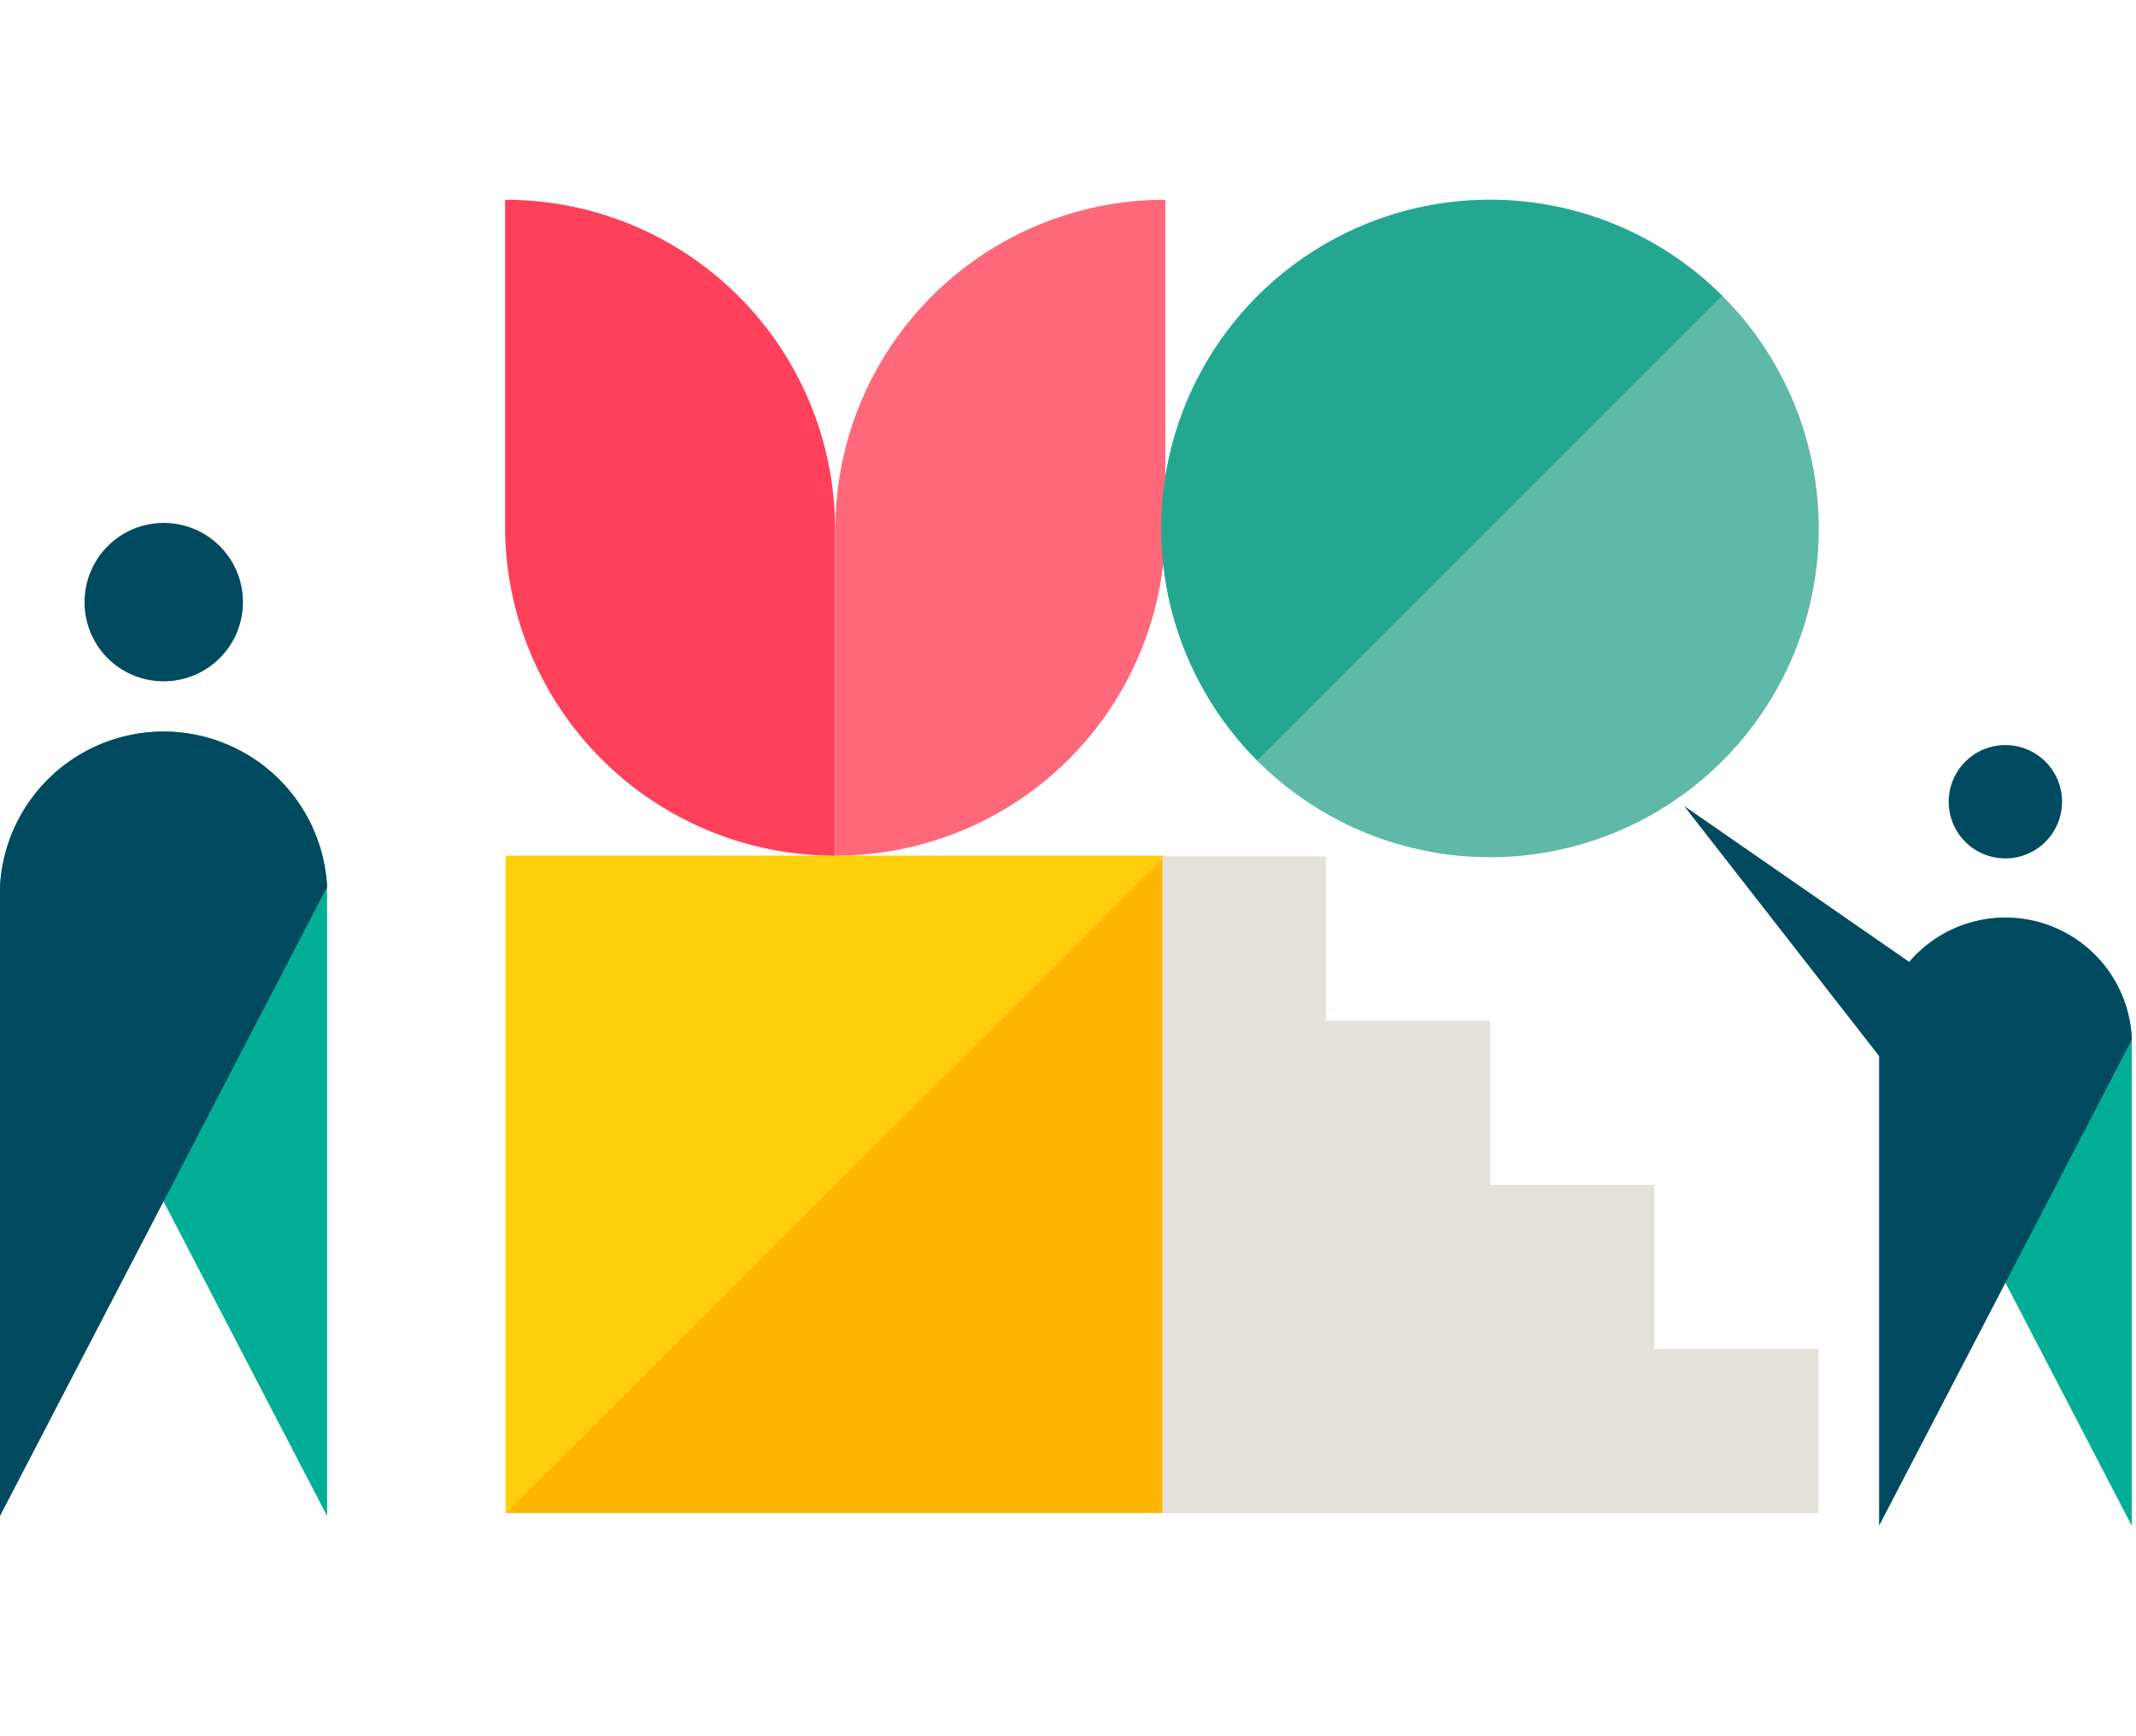
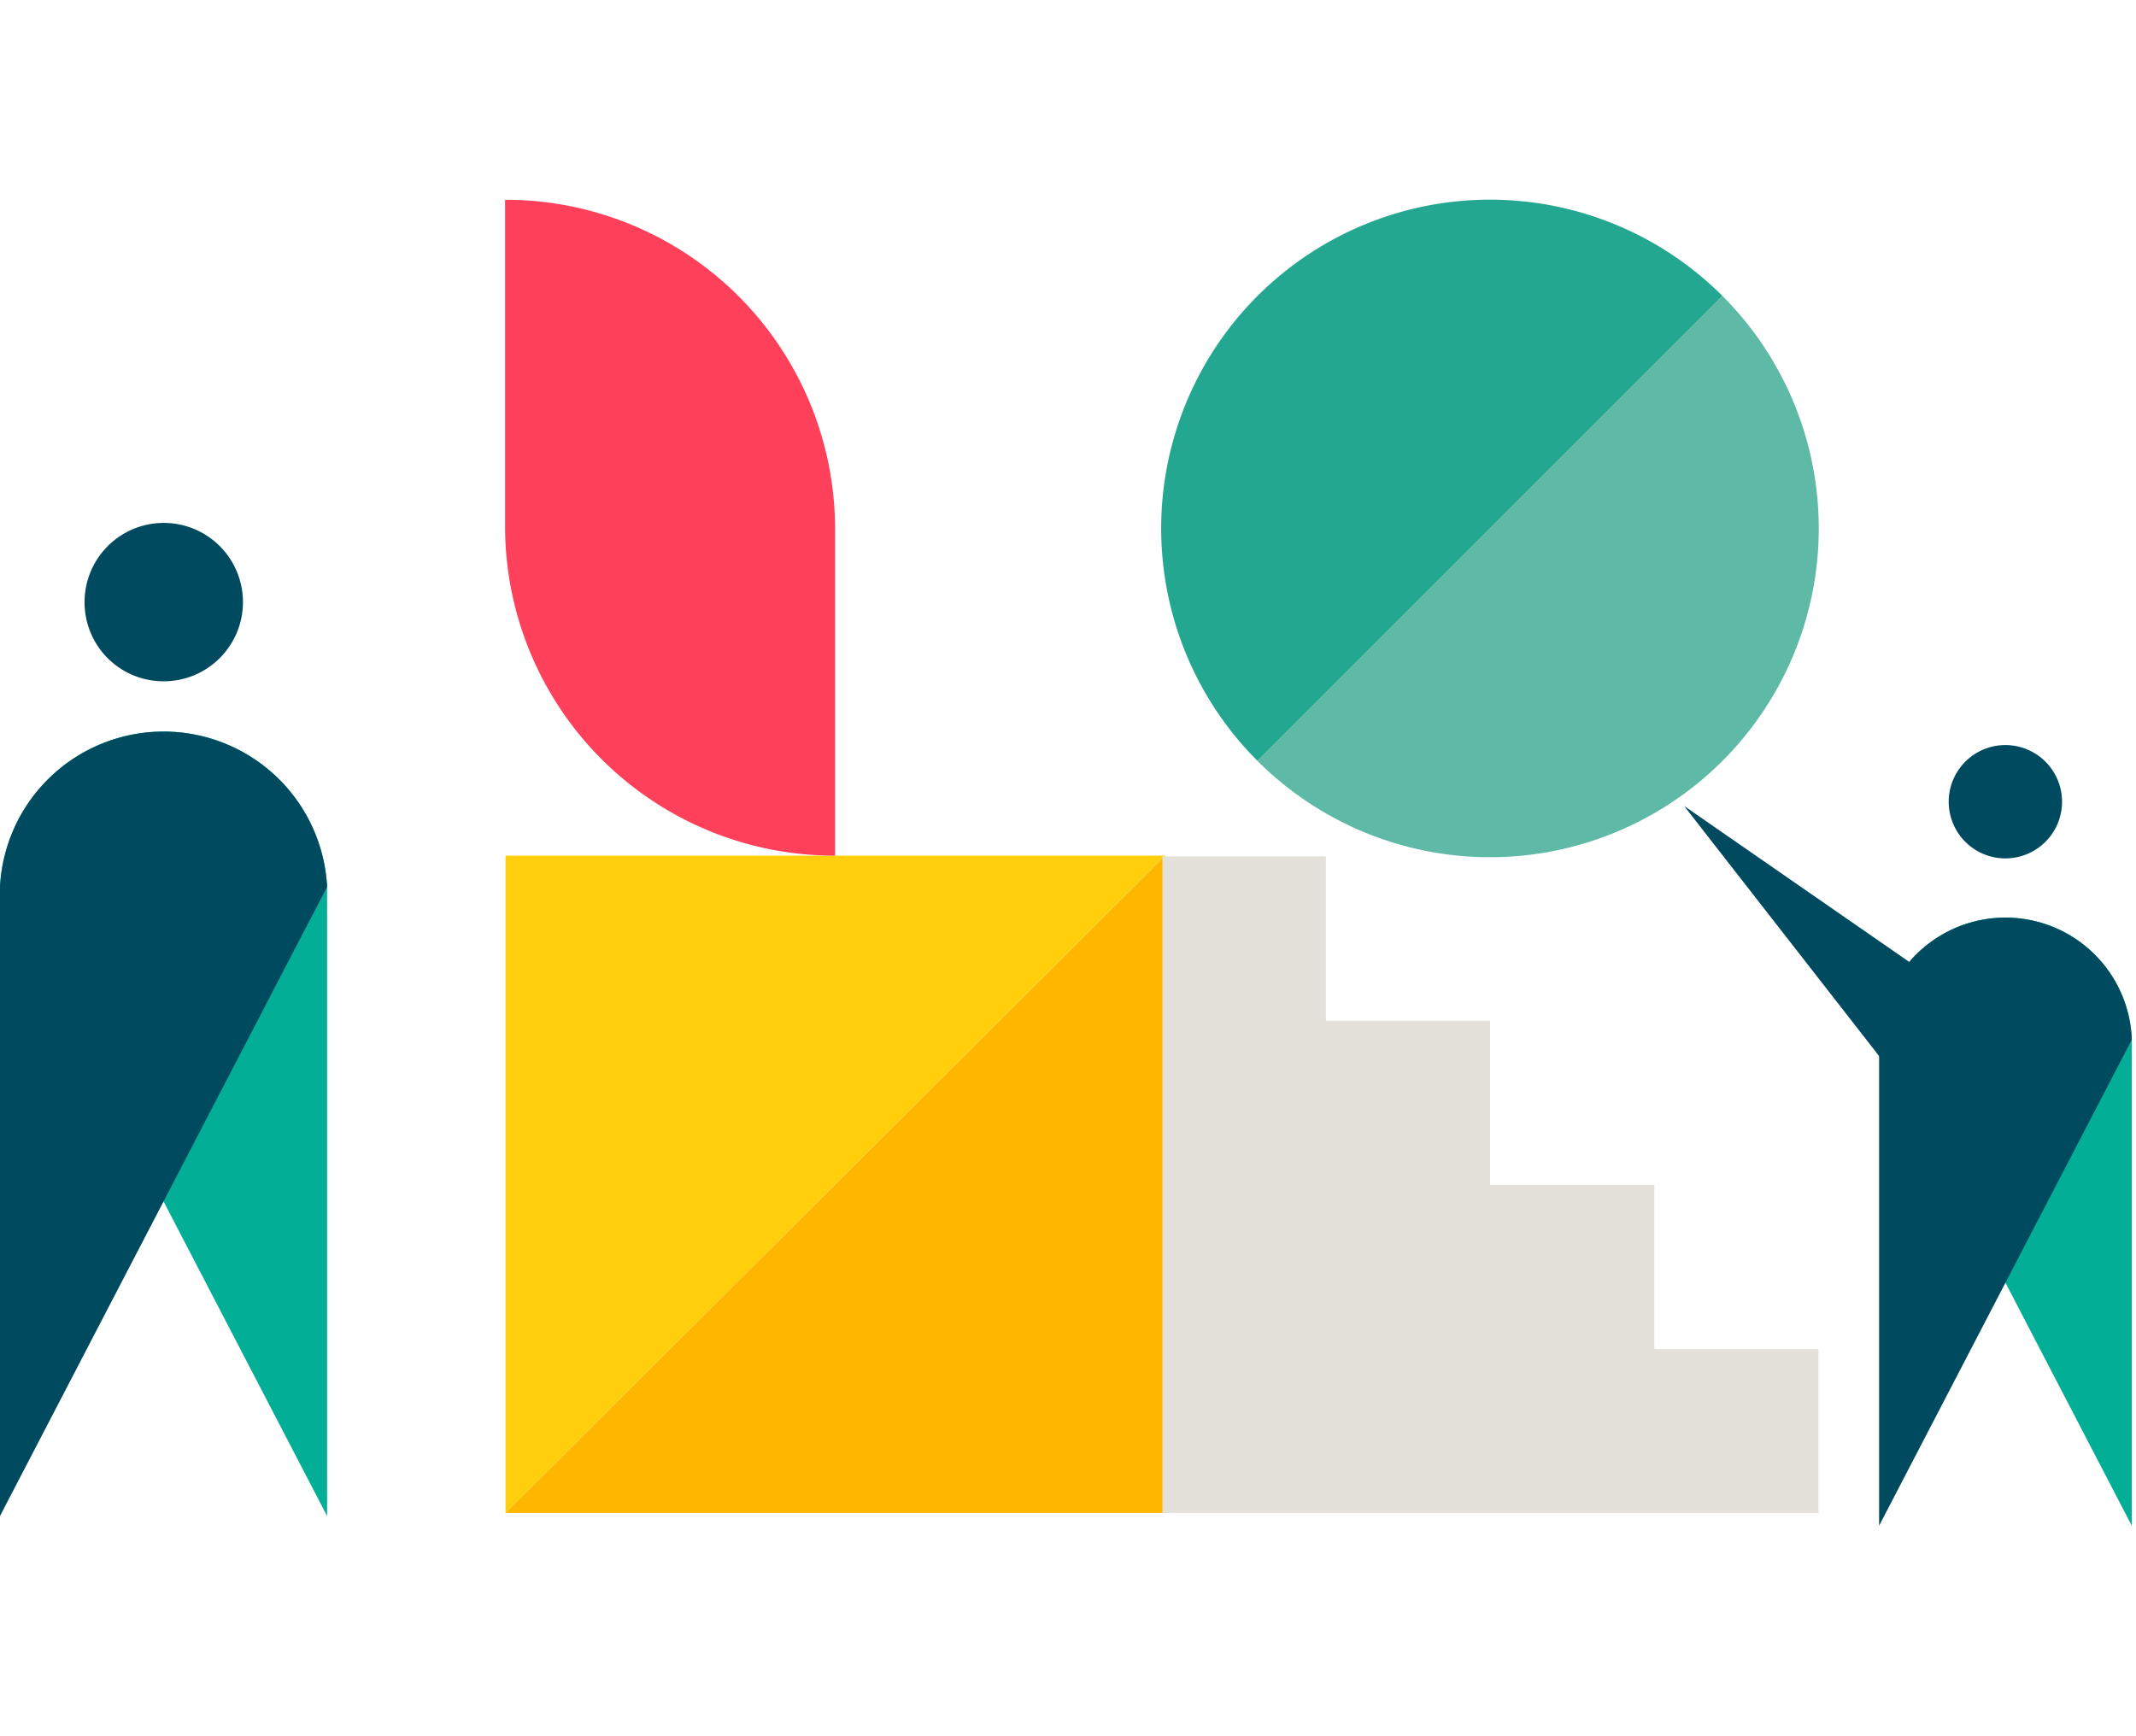
<svg xmlns="http://www.w3.org/2000/svg" id="Layer_1" data-name="Layer 1" viewBox="0 0 147 119.5">
  <title>Process-Illustrations-3</title>
  <path d="M34.79,117.88V72.64H80.2Z" transform="translate(0 -13.75)" fill="#ffce0c" />
  <path d="M80.2,117.88V72.64L34.79,117.88Z" transform="translate(0 -13.75)" fill="#ffb600" />
-   <path d="M80.2,27.5V50A22.67,22.67,0,0,1,57.49,72.64V50.12A22.67,22.67,0,0,1,80.2,27.5Z" transform="translate(0 -13.75)" fill="#ff687a" />
  <path d="M57.47,72.64A22.67,22.67,0,0,1,34.76,50V27.5A22.67,22.67,0,0,1,57.47,50.12Z" transform="translate(0 -13.75)" fill="#ff405a" />
  <path d="M0,74.79a11.27,11.27,0,0,1,22.51,0v43.3Z" transform="translate(0 -13.75)" fill="#02ae96" />
  <path d="M22.51,74.79A11.27,11.27,0,0,0,0,74.79v43.3Z" transform="translate(0 -13.75)" fill="#004a60" />
  <path d="M11.27,60.64A5.45,5.45,0,1,0,5.82,55.2,5.43,5.43,0,0,0,11.27,60.64Z" transform="translate(0 -13.75)" fill="#004a60" />
  <path d="M129.32,85.31a8.7,8.7,0,0,1,17.39,0v33.45Z" transform="translate(0 -13.75)" fill="#02ae96" />
  <path d="M146.71,85.31a8.7,8.7,0,0,0-17.39,0v33.45Z" transform="translate(0 -13.75)" fill="#004a60" />
  <path d="M138,72.83a3.9,3.9,0,1,0-3.89-3.89A3.9,3.9,0,0,0,138,72.83Z" transform="translate(0 -13.75)" fill="#004a60" />
  <path d="M118.54,34.12a22.6,22.6,0,0,0-32,32Z" transform="translate(0 -13.75)" fill="#24a791" />
  <path d="M118.54,34.12a22.6,22.6,0,0,1-32,32Z" transform="translate(0 -13.75)" fill="#5eb9a7" />
  <path d="M80,72.69H91.25V84h11.3v11.3h11.3v11.3h11.3v11.29H80Z" transform="translate(0 -13.75)" fill="#e3e1da" />
  <path d="M134,81.76l-3.77,5.84L115.9,69.22Z" transform="translate(0 -13.75)" fill="#004a60" />
  <rect width="147" height="119.5" fill="none" />
</svg>